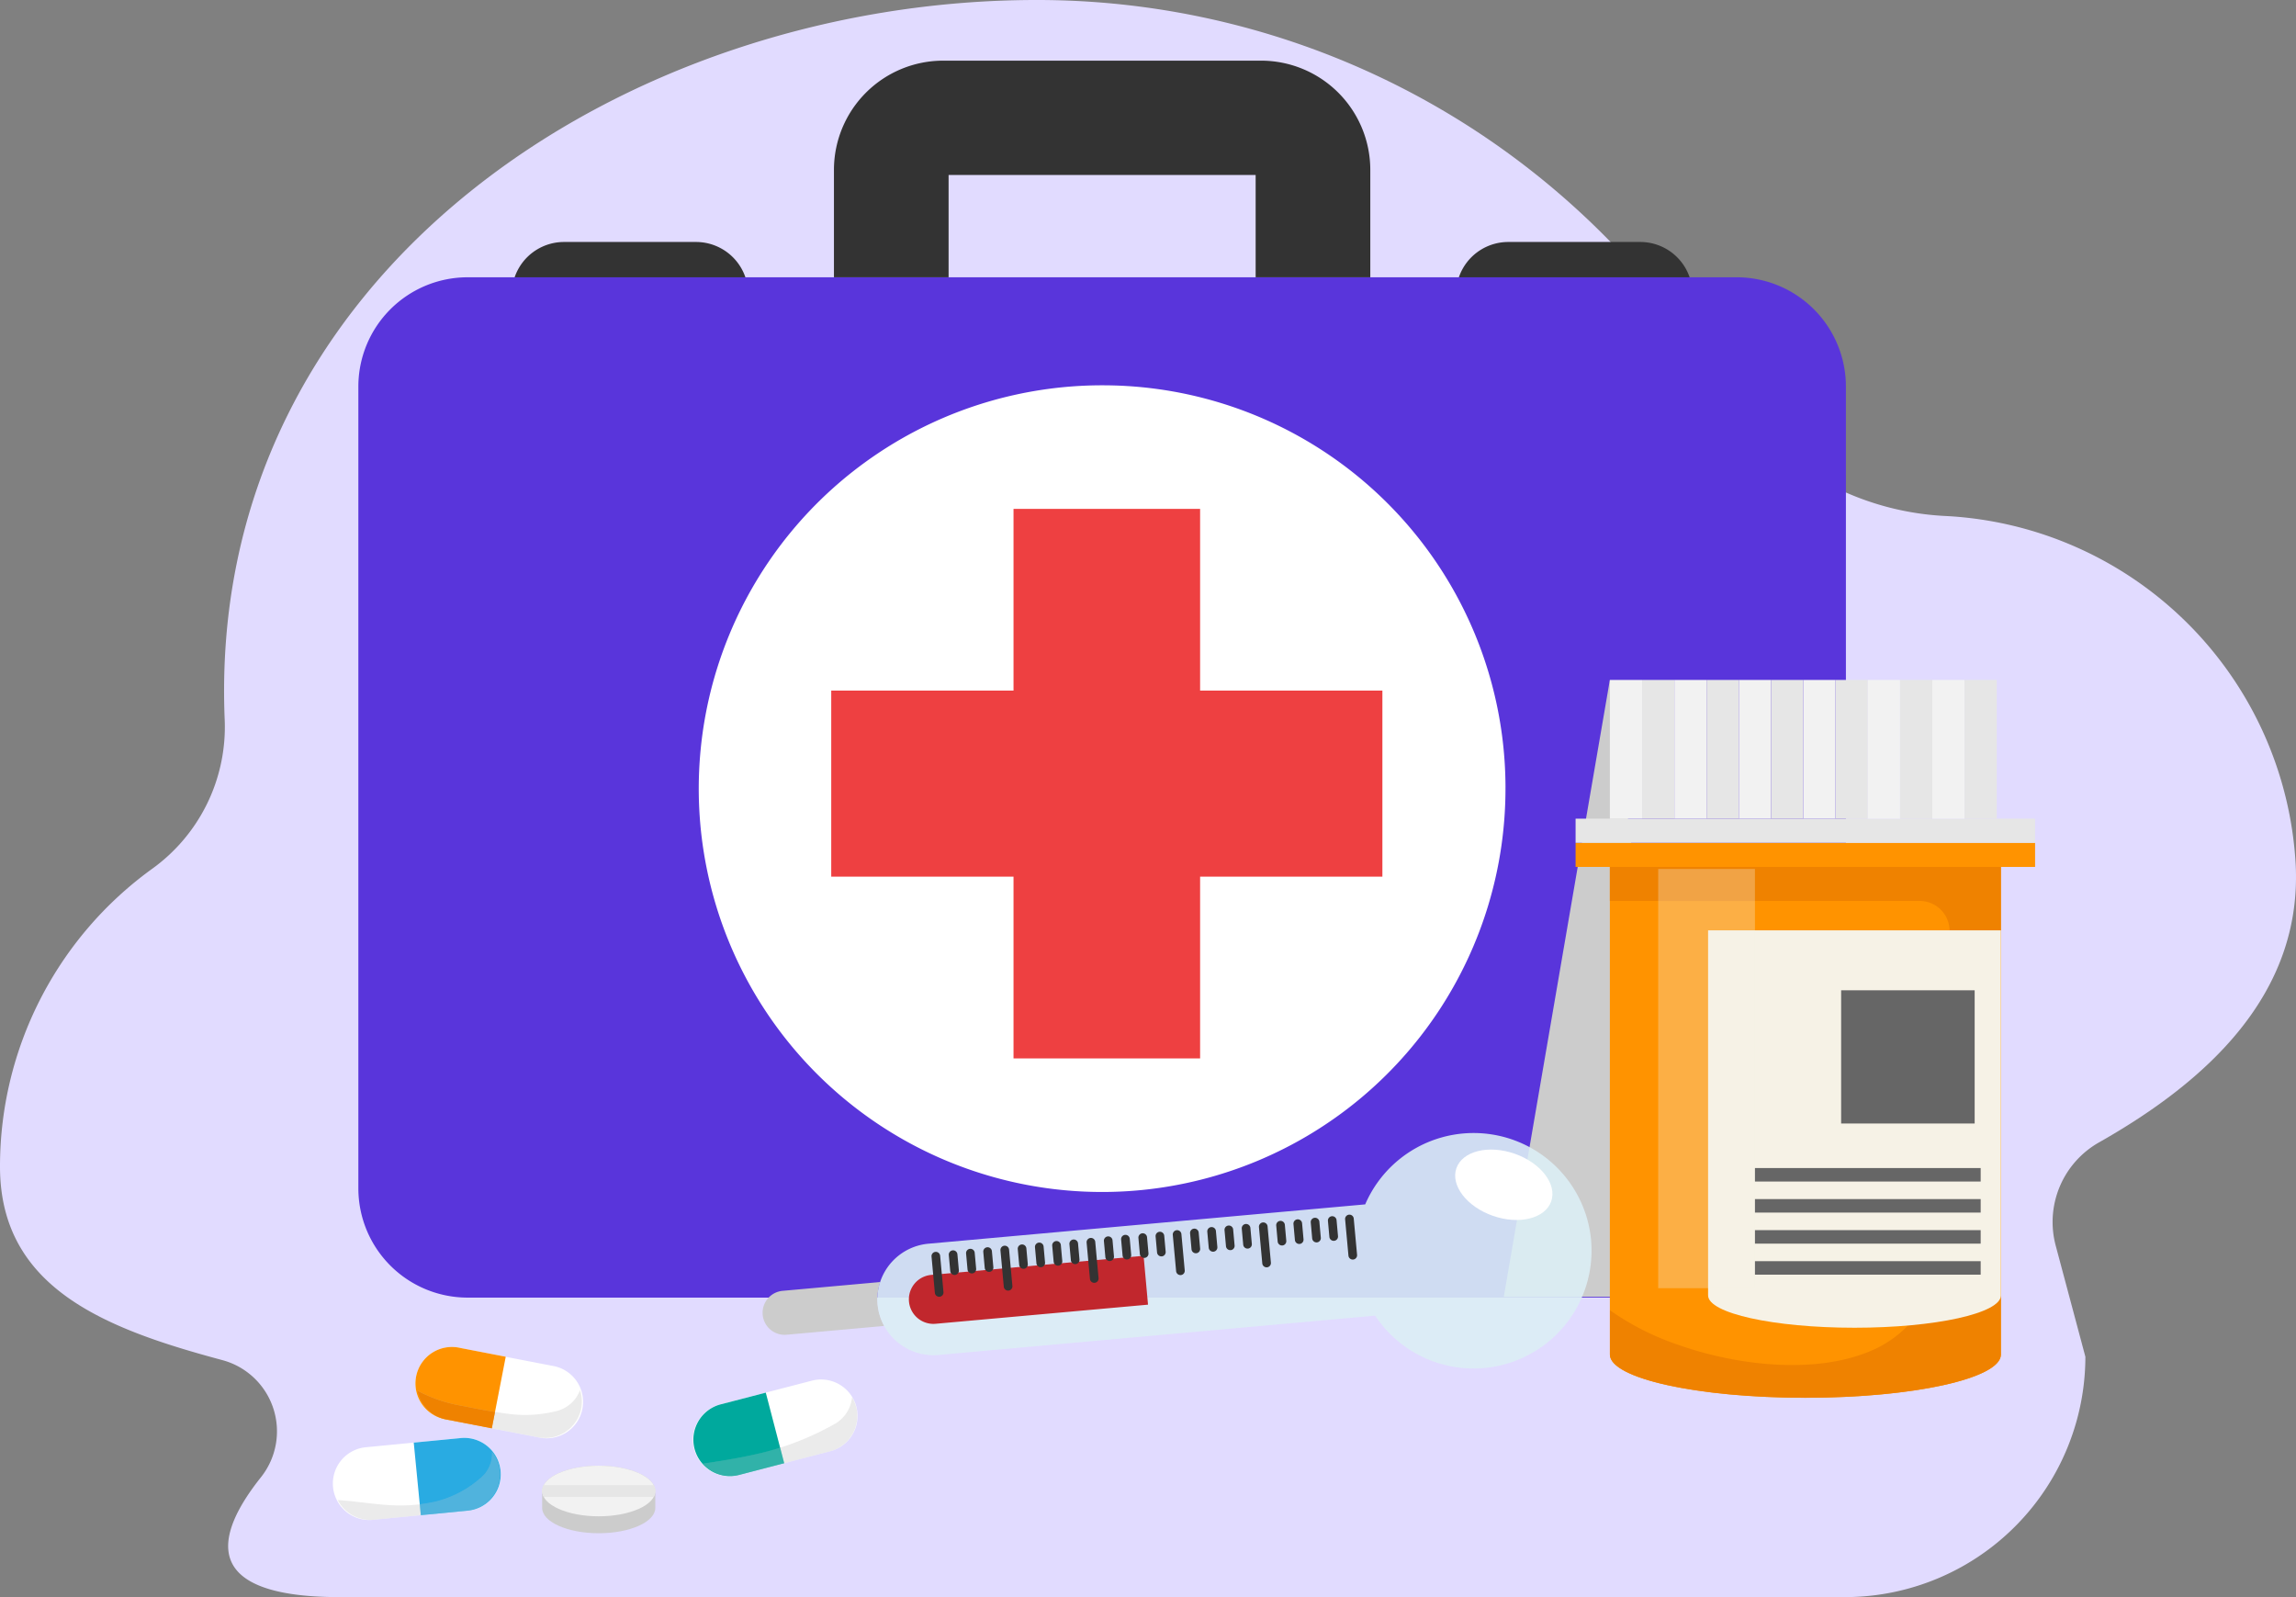
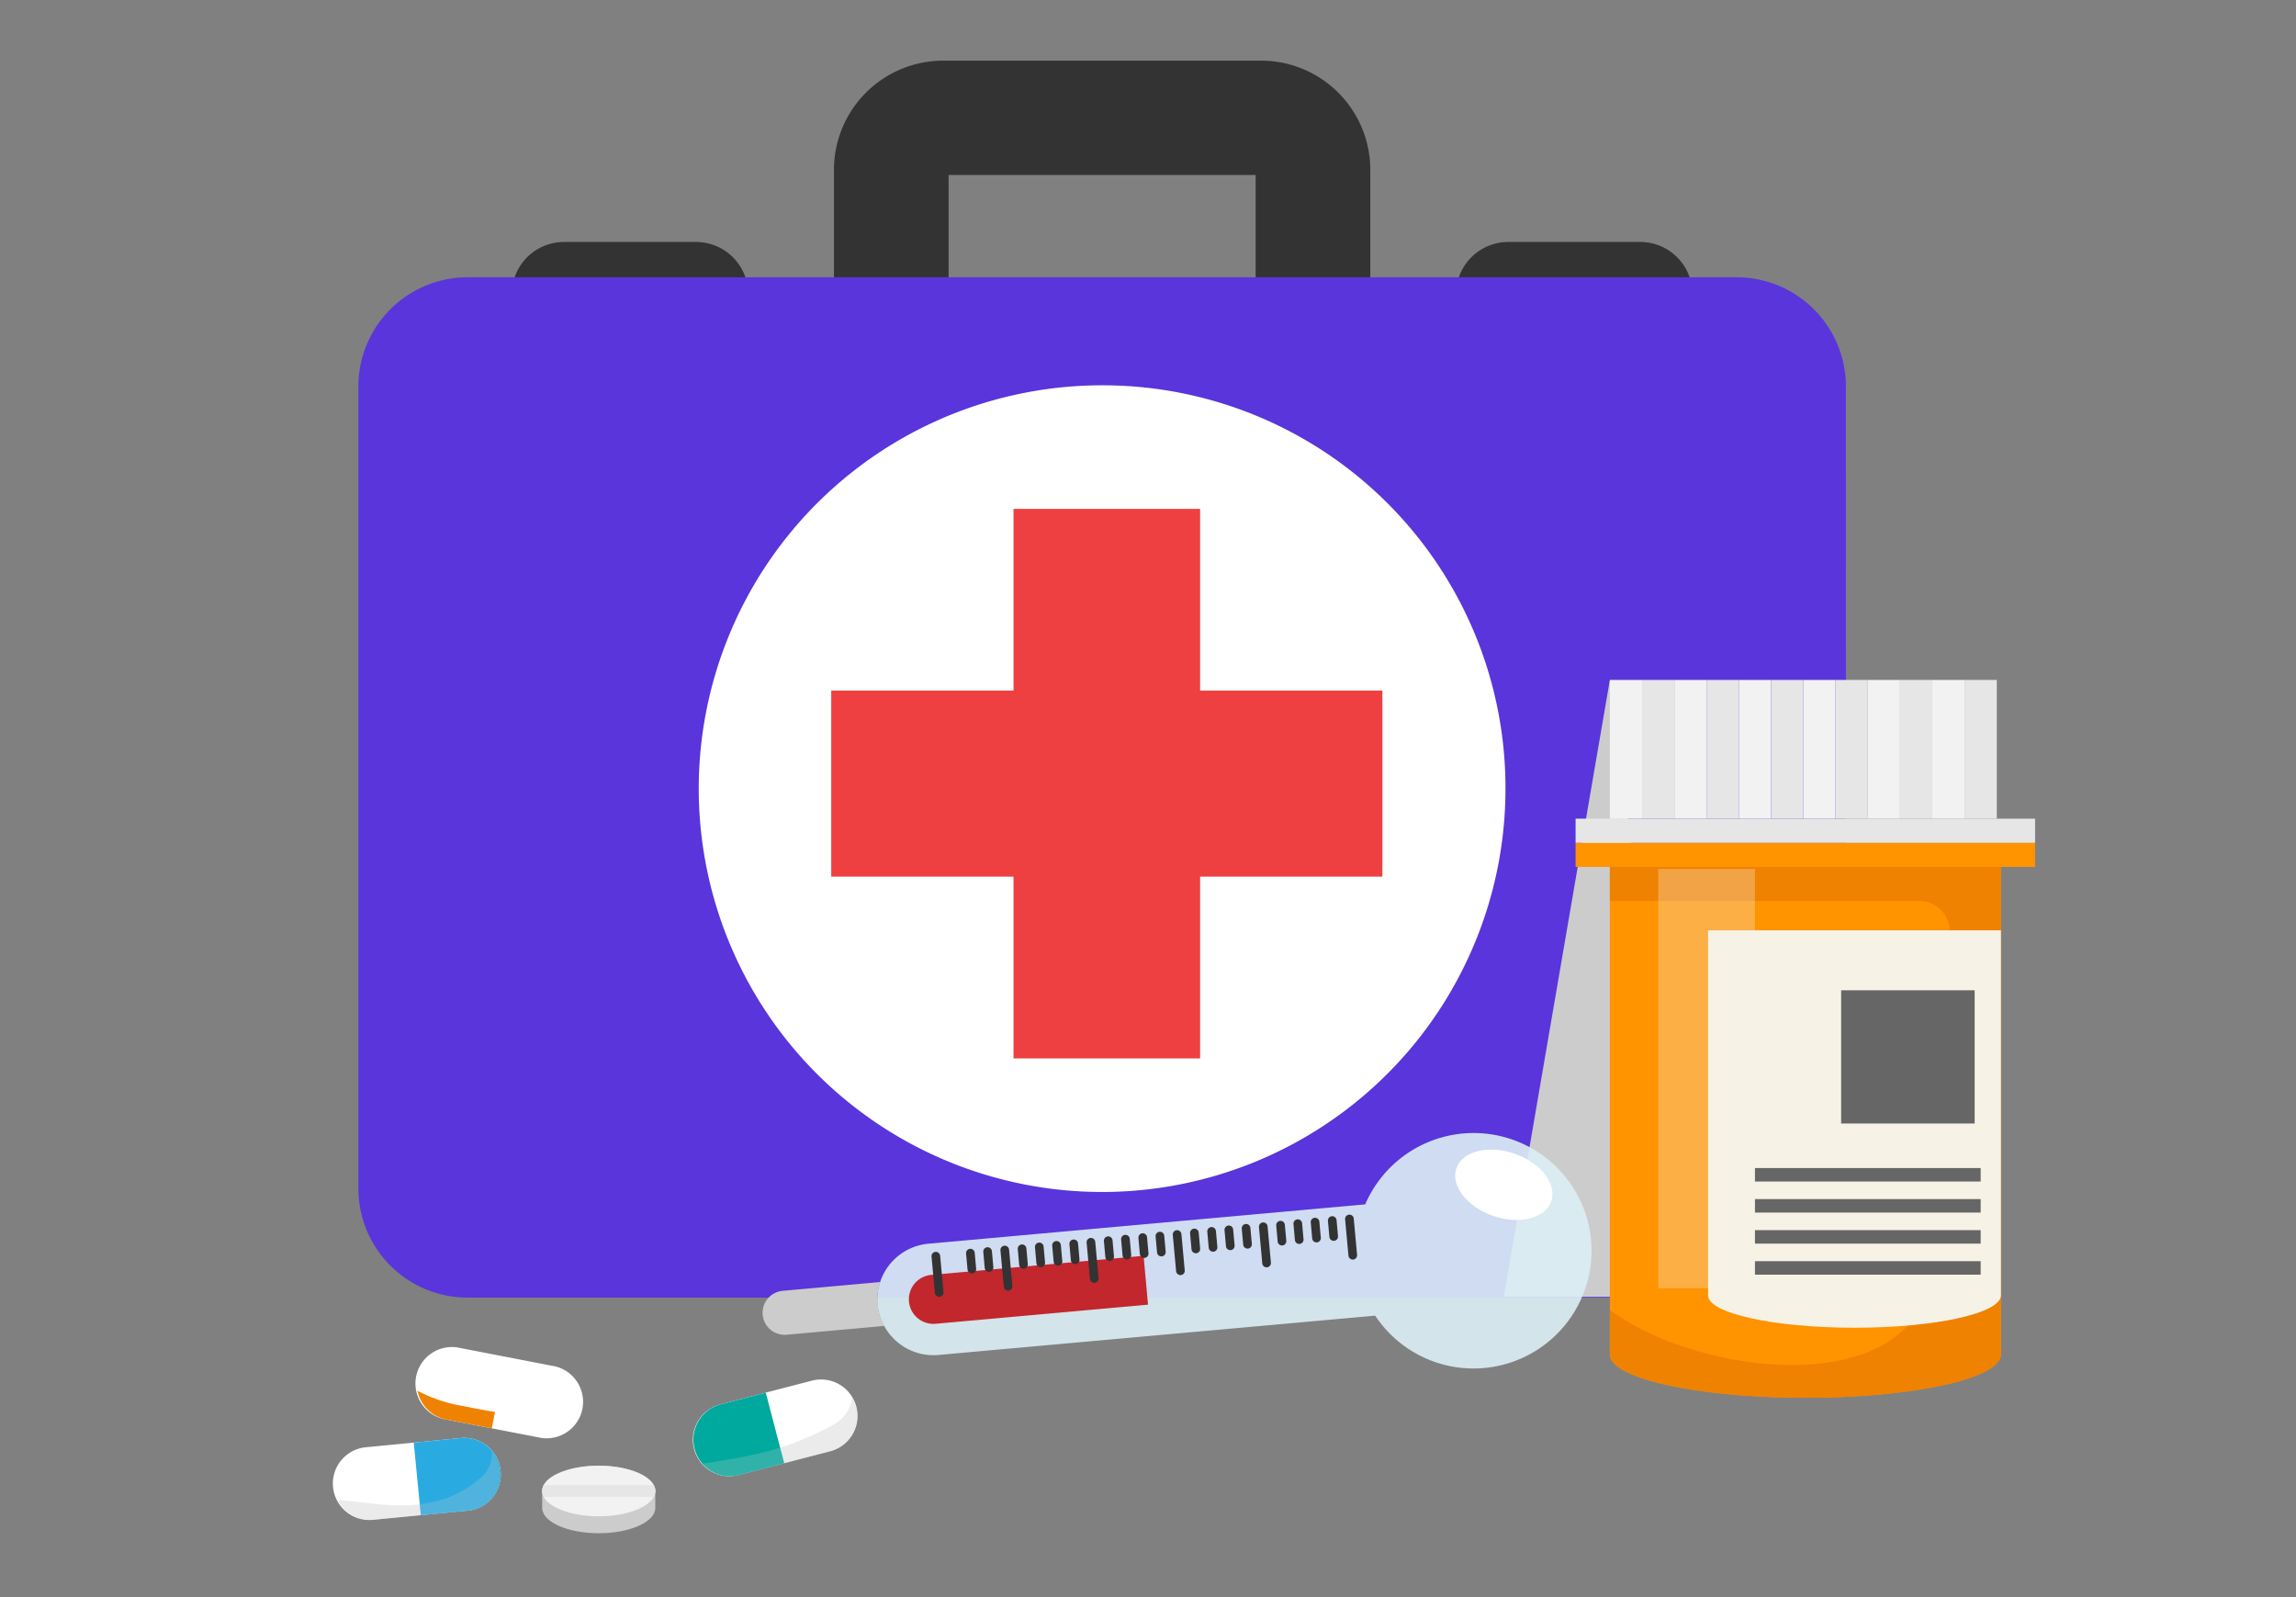
<svg xmlns="http://www.w3.org/2000/svg" id="Group_40262" data-name="Group 40262" width="138" height="96" viewBox="0 0 138 96">
  <rect x="0" y="0" width="138" height="96" fill="#808080" stroke="none" />
  <defs>
    <clipPath id="clip-path">
      <rect id="Rectangle_703" data-name="Rectangle 703" width="138" height="96" fill="none" />
    </clipPath>
    <clipPath id="clip-path-3">
      <rect id="Rectangle_674" data-name="Rectangle 674" width="9.872" height="2.875" fill="none" />
    </clipPath>
    <clipPath id="clip-path-4">
      <rect id="Rectangle_675" data-name="Rectangle 675" width="9.745" height="4.094" fill="none" />
    </clipPath>
    <clipPath id="clip-path-5">
      <rect id="Rectangle_676" data-name="Rectangle 676" width="4.817" height="3.81" fill="none" />
    </clipPath>
    <clipPath id="clip-path-6">
      <rect id="Rectangle_677" data-name="Rectangle 677" width="9.284" height="4.731" fill="none" />
    </clipPath>
    <clipPath id="clip-path-7">
      <rect id="Rectangle_678" data-name="Rectangle 678" width="4.891" height="1.706" fill="none" />
    </clipPath>
    <clipPath id="clip-path-8">
      <rect id="Rectangle_679" data-name="Rectangle 679" width="11.219" height="37.079" fill="none" />
    </clipPath>
    <clipPath id="clip-path-9">
      <rect id="Rectangle_680" data-name="Rectangle 680" width="42.925" height="14.147" fill="none" />
    </clipPath>
    <clipPath id="clip-path-10">
      <rect id="Rectangle_696" data-name="Rectangle 696" width="5.815" height="25.199" fill="none" />
    </clipPath>
  </defs>
  <g id="Group_40261" data-name="Group 40261" clip-path="url(#clip-path)">
    <g id="Group_40260" data-name="Group 40260">
      <g id="Group_40259" data-name="Group 40259" clip-path="url(#clip-path)">
-         <path id="Path_78992" data-name="Path 78992" d="M137.98,51.941A22.218,22.218,0,0,0,117.192,31.03l-.276-.015a16.892,16.892,0,0,1-13.581-8.078A48.1,48.1,0,0,0,62.3,0C37.568,0,12.352,16.417,13.507,43.3a10.505,10.505,0,0,1-4.381,8.936A22.066,22.066,0,0,0,0,70.122c0,7.329,6.375,9.757,13.36,11.631a4.433,4.433,0,0,1,2.315,7.053C12.993,92.178,11.845,96,20.417,96h90.444a14.463,14.463,0,0,0,14.48-14.447l-1.789-6.7a5.5,5.5,0,0,1,2.634-6.2c6.472-3.67,12.2-8.9,11.794-16.715" fill="#e1dbff" />
        <path id="Path_78993" data-name="Path 78993" d="M70.907,211.507l-5.52-1.067a2.192,2.192,0,1,1,.836-4.3l5.52,1.068a2.192,2.192,0,1,1-.836,4.3" transform="translate(-38.557 -125.113)" fill="#fff" />
-         <path id="Path_78994" data-name="Path 78994" d="M68.954,206.664l-2.731-.528a2.192,2.192,0,1,0-.836,4.3l2.731.528Z" transform="translate(-38.557 -125.113)" fill="#ff9300" />
        <g id="Group_40237" data-name="Group 40237" transform="translate(25.091 83.559)" opacity="0.4" style="mix-blend-mode: multiply;isolation: isolate">
          <g id="Group_40236" data-name="Group 40236">
            <g id="Group_40235" data-name="Group 40235" clip-path="url(#clip-path-3)">
-               <path id="Path_78995" data-name="Path 78995" d="M72.1,213.9a7.763,7.763,0,0,1-2.8.191c-.953-.116-1.89-.3-2.832-.485a8.951,8.951,0,0,1-2.621-.855c-.043-.024-.085-.049-.128-.075a2.2,2.2,0,0,0,1.738,1.741l5.52,1.067a2.2,2.2,0,0,0,2.574-1.734,2.163,2.163,0,0,0-.072-1.1A2.02,2.02,0,0,1,72.1,213.9" transform="translate(-63.71 -212.65)" fill="#ccc" />
-             </g>
+               </g>
          </g>
        </g>
        <path id="Path_78996" data-name="Path 78996" d="M66.459,213.65a8.961,8.961,0,0,1-2.621-.855c-.043-.024-.085-.049-.128-.075a2.2,2.2,0,0,0,1.738,1.74l2.731.528.191-.985c-.64-.1-1.275-.228-1.912-.353" transform="translate(-38.619 -129.134)" fill="#ef8200" />
        <path id="Path_78997" data-name="Path 78997" d="M52.909,220.52l5.6-.543a2.192,2.192,0,1,1,.425,4.362l-5.6.543a2.192,2.192,0,1,1-.425-4.362" transform="translate(-30.869 -133.533)" fill="#fff" />
        <path id="Path_78998" data-name="Path 78998" d="M63.567,224.608l2.769-.268a2.192,2.192,0,1,0-.425-4.362l-2.769.268Z" transform="translate(-38.274 -133.533)" fill="#29abe2" />
        <g id="Group_40240" data-name="Group 40240" transform="translate(20.301 87.265)" opacity="0.4" style="mix-blend-mode: multiply;isolation: isolate">
          <g id="Group_40239" data-name="Group 40239">
            <g id="Group_40238" data-name="Group 40238" clip-path="url(#clip-path-4)">
              <path id="Path_78999" data-name="Path 78999" d="M61.281,223.23h0a2.171,2.171,0,0,0-.467-1.148,1.873,1.873,0,0,1-.6,1.5,6.434,6.434,0,0,1-2.736,1.479,9.525,9.525,0,0,1-2.673.235c-1.087-.053-2.17-.246-3.257-.31a2.205,2.205,0,0,0,2.164,1.18l5.6-.543a2.2,2.2,0,0,0,1.974-2.393" transform="translate(-51.547 -222.082)" fill="#ccc" />
            </g>
          </g>
        </g>
        <g id="Group_40243" data-name="Group 40243" transform="translate(25.229 87.265)" opacity="0.4" style="mix-blend-mode: multiply;isolation: isolate">
          <g id="Group_40242" data-name="Group 40242">
            <g id="Group_40241" data-name="Group 40241" clip-path="url(#clip-path-5)">
              <path id="Path_79000" data-name="Path 79000" d="M68.866,223.23h0a2.171,2.171,0,0,0-.467-1.148,1.873,1.873,0,0,1-.6,1.5,6.434,6.434,0,0,1-2.736,1.479,8.834,8.834,0,0,1-1,.179l.063.651,2.769-.268a2.2,2.2,0,0,0,1.974-2.393" transform="translate(-64.06 -222.082)" fill="#29abe2" />
            </g>
          </g>
        </g>
        <path id="Path_79001" data-name="Path 79001" d="M114.05,215.348l-5.442,1.412a2.192,2.192,0,1,1-1.106-4.241l5.442-1.413a2.192,2.192,0,1,1,1.106,4.242" transform="translate(-64.168 -128.111)" fill="#fff" />
        <path id="Path_79002" data-name="Path 79002" d="M110.195,213.032l-2.693.7a2.192,2.192,0,1,0,1.106,4.242l2.693-.7Z" transform="translate(-64.168 -129.323)" fill="#00a99d" />
        <g id="Group_40246" data-name="Group 40246" transform="translate(42.242 83.989)" opacity="0.4" style="mix-blend-mode: multiply;isolation: isolate">
          <g id="Group_40245" data-name="Group 40245">
            <g id="Group_40244" data-name="Group 40244" clip-path="url(#clip-path-6)">
              <path id="Path_79003" data-name="Path 79003" d="M116.47,214.32h0a2.178,2.178,0,0,0-.243-.576,2.081,2.081,0,0,1-1.009,1.584,17.229,17.229,0,0,1-4.954,1.877c-.994.22-2,.381-3.006.527a2.205,2.205,0,0,0,2.2.672l5.442-1.413a2.2,2.2,0,0,0,1.573-2.672" transform="translate(-107.257 -213.744)" fill="#ccc" />
            </g>
          </g>
        </g>
        <g id="Group_40249" data-name="Group 40249" transform="translate(42.242 87.013)" opacity="0.4" style="mix-blend-mode: multiply;isolation: isolate">
          <g id="Group_40248" data-name="Group 40248">
            <g id="Group_40247" data-name="Group 40247" clip-path="url(#clip-path-7)">
              <path id="Path_79004" data-name="Path 79004" d="M110.264,221.878c-.994.22-2,.381-3.006.527a2.2,2.2,0,0,0,2.2.672l2.693-.7-.245-.937c-.541.169-1.09.314-1.64.436" transform="translate(-107.258 -221.442)" fill="#00a99d" />
            </g>
          </g>
        </g>
        <path id="Path_79005" data-name="Path 79005" d="M89.548,225.729c0-.84-1.521-1.521-3.4-1.521s-3.4.681-3.4,1.521v1.017c0,.84,1.521,1.522,3.4,1.522s3.4-.681,3.4-1.522Z" transform="translate(-50.162 -136.108)" fill="#ccc" />
        <path id="Path_79006" data-name="Path 79006" d="M89.548,225.729c0,.84-1.521,1.521-3.4,1.521s-3.4-.681-3.4-1.521,1.521-1.521,3.4-1.521,3.4.681,3.4,1.521" transform="translate(-50.162 -136.108)" fill="#f2f2f2" />
        <path id="Path_79007" data-name="Path 79007" d="M89.456,227.887h-6.61a.722.722,0,0,1,0-.707h6.61a.722.722,0,0,1,0,.707" transform="translate(-50.162 -137.912)" fill="#e6e6e6" />
        <path id="Path_79008" data-name="Path 79008" d="M89.167,43.291H81.236a3.138,3.138,0,1,1,0-6.276h7.932a3.138,3.138,0,1,1,0,6.276" transform="translate(-47.335 -22.47)" fill="#333" />
        <path id="Path_79009" data-name="Path 79009" d="M233.273,43.291h-7.932a3.138,3.138,0,1,1,0-6.276h7.932a3.138,3.138,0,1,1,0,6.276" transform="translate(-134.687 -22.47)" fill="#333" />
        <path id="Path_79010" data-name="Path 79010" d="M144.1,97.186a6.569,6.569,0,0,1-6.578,6.559H61.268a6.569,6.569,0,0,1-6.578-6.559V48.974a6.569,6.569,0,0,1,6.578-6.559h76.252a6.568,6.568,0,0,1,6.578,6.559Z" transform="translate(-33.151 -25.748)" fill="#5935db" />
        <path id="Path_79011" data-name="Path 79011" d="M152.932,9.279H133.85a6.568,6.568,0,0,0-6.578,6.559V22.3h6.891V16.15h18.455V22.3h6.891V15.838a6.568,6.568,0,0,0-6.578-6.559" transform="translate(-77.148 -5.633)" fill="#333" />
        <path id="Path_79012" data-name="Path 79012" d="M155.129,83.112A24.244,24.244,0,1,1,130.886,58.94a24.208,24.208,0,0,1,24.244,24.172" transform="translate(-64.643 -35.78)" fill="#fff" />
        <path id="Path_79013" data-name="Path 79013" d="M159.985,88.767H149.029V77.843H137.814V88.767H126.858V99.949h10.956v10.924h11.215V99.949h10.956Z" transform="translate(-76.897 -47.255)" fill="#ee4041" />
        <g id="Group_40252" data-name="Group 40252" transform="translate(90.386 40.87)" style="mix-blend-mode: multiply;isolation: isolate">
          <g id="Group_40251" data-name="Group 40251">
            <g id="Group_40250" data-name="Group 40250" clip-path="url(#clip-path-8)">
              <path id="Path_79014" data-name="Path 79014" d="M235.875,104.011,229.5,141.09H240.72Z" transform="translate(-229.501 -104.011)" fill="#ccc" />
            </g>
          </g>
        </g>
        <path id="Path_79015" data-name="Path 79015" d="M123.471,196.113l-5.847.527a1.325,1.325,0,1,0,.239,2.639l5.847-.527a3.321,3.321,0,0,1-.239-2.639" transform="translate(-70.567 -119.052)" fill="#ccc" />
        <g id="Group_40255" data-name="Group 40255" transform="translate(52.735 68.105)" opacity="0.9">
          <g id="Group_40254" data-name="Group 40254">
            <g id="Group_40253" data-name="Group 40253" clip-path="url(#clip-path-9)">
              <path id="Path_79016" data-name="Path 79016" d="M176.8,179.76a7.093,7.093,0,0,0-13.578-2.15l-26.254,2.364a3.376,3.376,0,0,0-2.9,2.3,3.326,3.326,0,0,0,.239,2.639,3.38,3.38,0,0,0,3.262,1.749l26.253-2.364A7.092,7.092,0,0,0,176.8,179.76" transform="translate(-133.902 -173.322)" fill="#dceef5" />
            </g>
          </g>
        </g>
        <path id="Path_79017" data-name="Path 79017" d="M152.808,192.1l-12.765,1.149a1.475,1.475,0,1,0,.266,2.938l12.765-1.149Z" transform="translate(-84.073 -116.617)" fill="#c1272d" />
        <path id="Path_79018" data-name="Path 79018" d="M225.657,176.1c1.573.551,2.555,1.833,2.192,2.864s-1.932,1.419-3.505.868-2.554-1.833-2.192-2.864,1.932-1.419,3.505-.868" transform="translate(-134.615 -106.751)" fill="#fff" />
        <path id="Path_79019" data-name="Path 79019" d="M142.648,194.2h0a.261.261,0,0,1-.282-.235l-.2-2.18a.26.26,0,0,1,.518-.046l.2,2.18a.26.26,0,0,1-.236.282" transform="translate(-86.177 -116.255)" fill="#333" />
-         <path id="Path_79020" data-name="Path 79020" d="M145.168,192.746h0a.261.261,0,0,1-.282-.235l-.087-.961a.26.26,0,0,1,.518-.046l.087.961a.26.26,0,0,1-.236.282" transform="translate(-87.772 -116.111)" fill="#333" />
        <path id="Path_79021" data-name="Path 79021" d="M147.8,192.509h0a.26.26,0,0,1-.282-.235l-.087-.961a.26.26,0,0,1,.518-.046l.087.961a.26.26,0,0,1-.236.282" transform="translate(-89.365 -115.967)" fill="#333" />
        <path id="Path_79022" data-name="Path 79022" d="M150.428,192.272h0a.26.26,0,0,1-.282-.235l-.087-.961a.26.26,0,0,1,.518-.046l.087.961a.26.26,0,0,1-.236.282" transform="translate(-90.959 -115.823)" fill="#333" />
        <path id="Path_79023" data-name="Path 79023" d="M153.168,193.253h0a.261.261,0,0,1-.282-.235l-.2-2.18a.26.26,0,0,1,.518-.046l.2,2.18a.26.26,0,0,1-.236.282" transform="translate(-92.554 -115.678)" fill="#333" />
        <path id="Path_79024" data-name="Path 79024" d="M155.688,191.8h0a.261.261,0,0,1-.282-.235l-.087-.961a.26.26,0,0,1,.517-.046l.087.961a.26.26,0,0,1-.236.282" transform="translate(-94.148 -115.535)" fill="#333" />
        <path id="Path_79025" data-name="Path 79025" d="M158.318,191.56h0a.261.261,0,0,1-.282-.235l-.087-.961a.26.26,0,0,1,.518-.046l.087.961a.26.26,0,0,1-.236.282" transform="translate(-95.742 -115.391)" fill="#333" />
        <path id="Path_79026" data-name="Path 79026" d="M160.948,191.322h0a.261.261,0,0,1-.282-.235l-.087-.961a.26.26,0,0,1,.518-.046l.087.961a.26.26,0,0,1-.236.282" transform="translate(-97.336 -115.246)" fill="#333" />
        <path id="Path_79027" data-name="Path 79027" d="M163.578,191.085h0a.261.261,0,0,1-.283-.235l-.087-.961a.26.26,0,0,1,.518-.046l.087.961a.26.26,0,0,1-.235.282" transform="translate(-98.931 -115.102)" fill="#333" />
        <path id="Path_79028" data-name="Path 79028" d="M166.317,192.066h0a.26.26,0,0,1-.282-.235l-.2-2.18a.26.26,0,0,1,.518-.047l.2,2.18a.26.26,0,0,1-.236.282" transform="translate(-100.524 -114.958)" fill="#333" />
        <path id="Path_79029" data-name="Path 79029" d="M168.837,190.61h0a.26.26,0,0,1-.282-.235l-.087-.961a.26.26,0,0,1,.518-.046l.087.961a.26.26,0,0,1-.236.282" transform="translate(-102.118 -114.814)" fill="#333" />
        <path id="Path_79030" data-name="Path 79030" d="M171.467,190.373h0a.26.26,0,0,1-.282-.235l-.087-.961a.26.26,0,0,1,.518-.046l.087.961a.26.26,0,0,1-.236.282" transform="translate(-103.713 -114.67)" fill="#333" />
        <path id="Path_79031" data-name="Path 79031" d="M174.1,190.135h0a.261.261,0,0,1-.282-.235l-.087-.961a.26.26,0,0,1,.518-.046l.087.961a.26.26,0,0,1-.236.282" transform="translate(-105.307 -114.526)" fill="#333" />
        <path id="Path_79032" data-name="Path 79032" d="M176.727,189.9h0a.261.261,0,0,1-.282-.235l-.087-.961a.26.26,0,0,1,.518-.046l.087.961a.26.26,0,0,1-.236.282" transform="translate(-106.901 -114.382)" fill="#333" />
        <path id="Path_79033" data-name="Path 79033" d="M179.467,190.88h0a.261.261,0,0,1-.282-.235l-.2-2.18a.26.26,0,0,1,.518-.046l.2,2.18a.26.26,0,0,1-.236.282" transform="translate(-108.495 -114.238)" fill="#333" />
        <path id="Path_79034" data-name="Path 79034" d="M181.987,189.423h0a.261.261,0,0,1-.282-.235l-.087-.961a.26.26,0,0,1,.518-.046l.087.961a.26.26,0,0,1-.236.282" transform="translate(-110.089 -114.093)" fill="#333" />
        <path id="Path_79035" data-name="Path 79035" d="M184.617,189.186h0a.261.261,0,0,1-.282-.235l-.087-.961a.26.26,0,0,1,.518-.046l.087.961a.26.26,0,0,1-.236.282" transform="translate(-111.684 -113.95)" fill="#333" />
        <path id="Path_79036" data-name="Path 79036" d="M187.247,188.949h0a.26.26,0,0,1-.282-.235l-.087-.961a.26.26,0,0,1,.518-.046l.087.961a.26.26,0,0,1-.236.282" transform="translate(-113.278 -113.806)" fill="#333" />
        <path id="Path_79037" data-name="Path 79037" d="M189.877,188.711h0a.26.26,0,0,1-.282-.235l-.087-.961a.26.26,0,0,1,.518-.046l.087.961a.26.26,0,0,1-.236.282" transform="translate(-114.872 -113.661)" fill="#333" />
        <path id="Path_79038" data-name="Path 79038" d="M192.617,189.693h0a.261.261,0,0,1-.282-.235l-.2-2.18a.26.26,0,0,1,.518-.046l.2,2.18a.26.26,0,0,1-.236.282" transform="translate(-116.466 -113.517)" fill="#333" />
        <path id="Path_79039" data-name="Path 79039" d="M195.137,188.236h0a.261.261,0,0,1-.282-.235l-.087-.961a.26.26,0,0,1,.518-.046l.087.961a.26.26,0,0,1-.236.282" transform="translate(-118.061 -113.373)" fill="#333" />
        <path id="Path_79040" data-name="Path 79040" d="M197.767,188h0a.261.261,0,0,1-.282-.235l-.087-.961a.26.26,0,0,1,.518-.046l.087.961a.26.26,0,0,1-.236.282" transform="translate(-119.655 -113.229)" fill="#333" />
        <path id="Path_79041" data-name="Path 79041" d="M200.4,187.762h0a.261.261,0,0,1-.282-.235l-.087-.961a.26.26,0,0,1,.518-.046l.087.961a.26.26,0,0,1-.236.282" transform="translate(-121.249 -113.085)" fill="#333" />
        <path id="Path_79042" data-name="Path 79042" d="M203.027,187.524h0a.261.261,0,0,1-.282-.235l-.087-.961a.26.26,0,0,1,.518-.046l.087.961a.26.26,0,0,1-.236.282" transform="translate(-122.843 -112.941)" fill="#333" />
        <path id="Path_79043" data-name="Path 79043" d="M205.767,188.506h0a.26.26,0,0,1-.282-.235l-.2-2.18a.26.26,0,0,1,.518-.047l.2,2.18a.26.26,0,0,1-.235.282" transform="translate(-124.437 -112.797)" fill="#333" />
        <path id="Path_79044" data-name="Path 79044" d="M245.685,132.615v29.307c0,1.435,5.26,2.6,11.75,2.6s11.75-1.163,11.75-2.6V132.615Z" transform="translate(-148.925 -80.505)" fill="#ff9300" />
        <path id="Path_79045" data-name="Path 79045" d="M245.685,132.615v2.044h18.66a1.8,1.8,0,0,1,1.494,2.738c-.9,4.783-.134,9.284.2,14.128.253,3.72-.614,8.434-4.631,10.164-3.434,1.479-8.211.866-11.65-.361a15.955,15.955,0,0,1-4.069-2.068v2.662c0,1.435,5.26,2.6,11.75,2.6s11.75-1.163,11.75-2.6V132.615Z" transform="translate(-148.925 -80.505)" fill="#ef8200" />
        <path id="Path_79046" data-name="Path 79046" d="M260.677,142.311v21.943c0,1.074,3.939,1.945,8.8,1.945s8.8-.871,8.8-1.945V142.311Z" transform="translate(-158.013 -86.391)" fill="#f6f2e6" />
        <rect id="Rectangle_681" data-name="Rectangle 681" width="27.618" height="1.45" transform="translate(94.7 50.659)" fill="#ff9300" />
        <rect id="Rectangle_682" data-name="Rectangle 682" width="27.618" height="1.45" transform="translate(94.7 49.209)" fill="#e6e6e6" />
        <rect id="Rectangle_683" data-name="Rectangle 683" width="1.938" height="8.339" transform="translate(96.76 40.87)" fill="#f2f2f2" />
        <rect id="Rectangle_684" data-name="Rectangle 684" width="1.938" height="8.339" transform="translate(98.698 40.87)" fill="#e6e6e6" />
        <rect id="Rectangle_685" data-name="Rectangle 685" width="1.938" height="8.339" transform="translate(100.636 40.87)" fill="#f2f2f2" />
        <rect id="Rectangle_686" data-name="Rectangle 686" width="1.938" height="8.339" transform="translate(102.574 40.87)" fill="#e6e6e6" />
        <rect id="Rectangle_687" data-name="Rectangle 687" width="1.938" height="8.339" transform="translate(104.512 40.87)" fill="#f2f2f2" />
        <rect id="Rectangle_688" data-name="Rectangle 688" width="1.938" height="8.339" transform="translate(106.45 40.87)" fill="#e6e6e6" />
        <rect id="Rectangle_689" data-name="Rectangle 689" width="1.938" height="8.339" transform="translate(108.388 40.87)" fill="#f2f2f2" />
        <rect id="Rectangle_690" data-name="Rectangle 690" width="1.938" height="8.339" transform="translate(110.326 40.87)" fill="#e6e6e6" />
        <rect id="Rectangle_691" data-name="Rectangle 691" width="1.938" height="8.339" transform="translate(112.264 40.87)" fill="#f2f2f2" />
        <rect id="Rectangle_692" data-name="Rectangle 692" width="1.938" height="8.339" transform="translate(114.202 40.87)" fill="#e6e6e6" />
        <rect id="Rectangle_693" data-name="Rectangle 693" width="1.938" height="8.339" transform="translate(116.14 40.87)" fill="#f2f2f2" />
        <rect id="Rectangle_694" data-name="Rectangle 694" width="1.938" height="8.339" transform="translate(118.078 40.87)" fill="#e6e6e6" />
        <g id="Group_40258" data-name="Group 40258" transform="translate(99.666 52.231)" opacity="0.3">
          <g id="Group_40257" data-name="Group 40257">
            <g id="Group_40256" data-name="Group 40256" clip-path="url(#clip-path-10)">
              <rect id="Rectangle_695" data-name="Rectangle 695" width="5.814" height="25.199" transform="translate(0)" fill="#f6f2e6" />
            </g>
          </g>
        </g>
        <rect id="Rectangle_697" data-name="Rectangle 697" width="13.566" height="0.811" transform="translate(105.481 70.209)" fill="#666" />
        <rect id="Rectangle_698" data-name="Rectangle 698" width="13.566" height="0.811" transform="translate(105.481 72.075)" fill="#666" />
        <rect id="Rectangle_699" data-name="Rectangle 699" width="13.566" height="0.811" transform="translate(105.481 73.942)" fill="#666" />
        <rect id="Rectangle_700" data-name="Rectangle 700" width="13.566" height="0.811" transform="translate(105.481 75.807)" fill="#666" />
        <rect id="Rectangle_701" data-name="Rectangle 701" width="8.026" height="8.007" transform="translate(110.66 59.525)" fill="#666" />
      </g>
    </g>
  </g>
</svg>